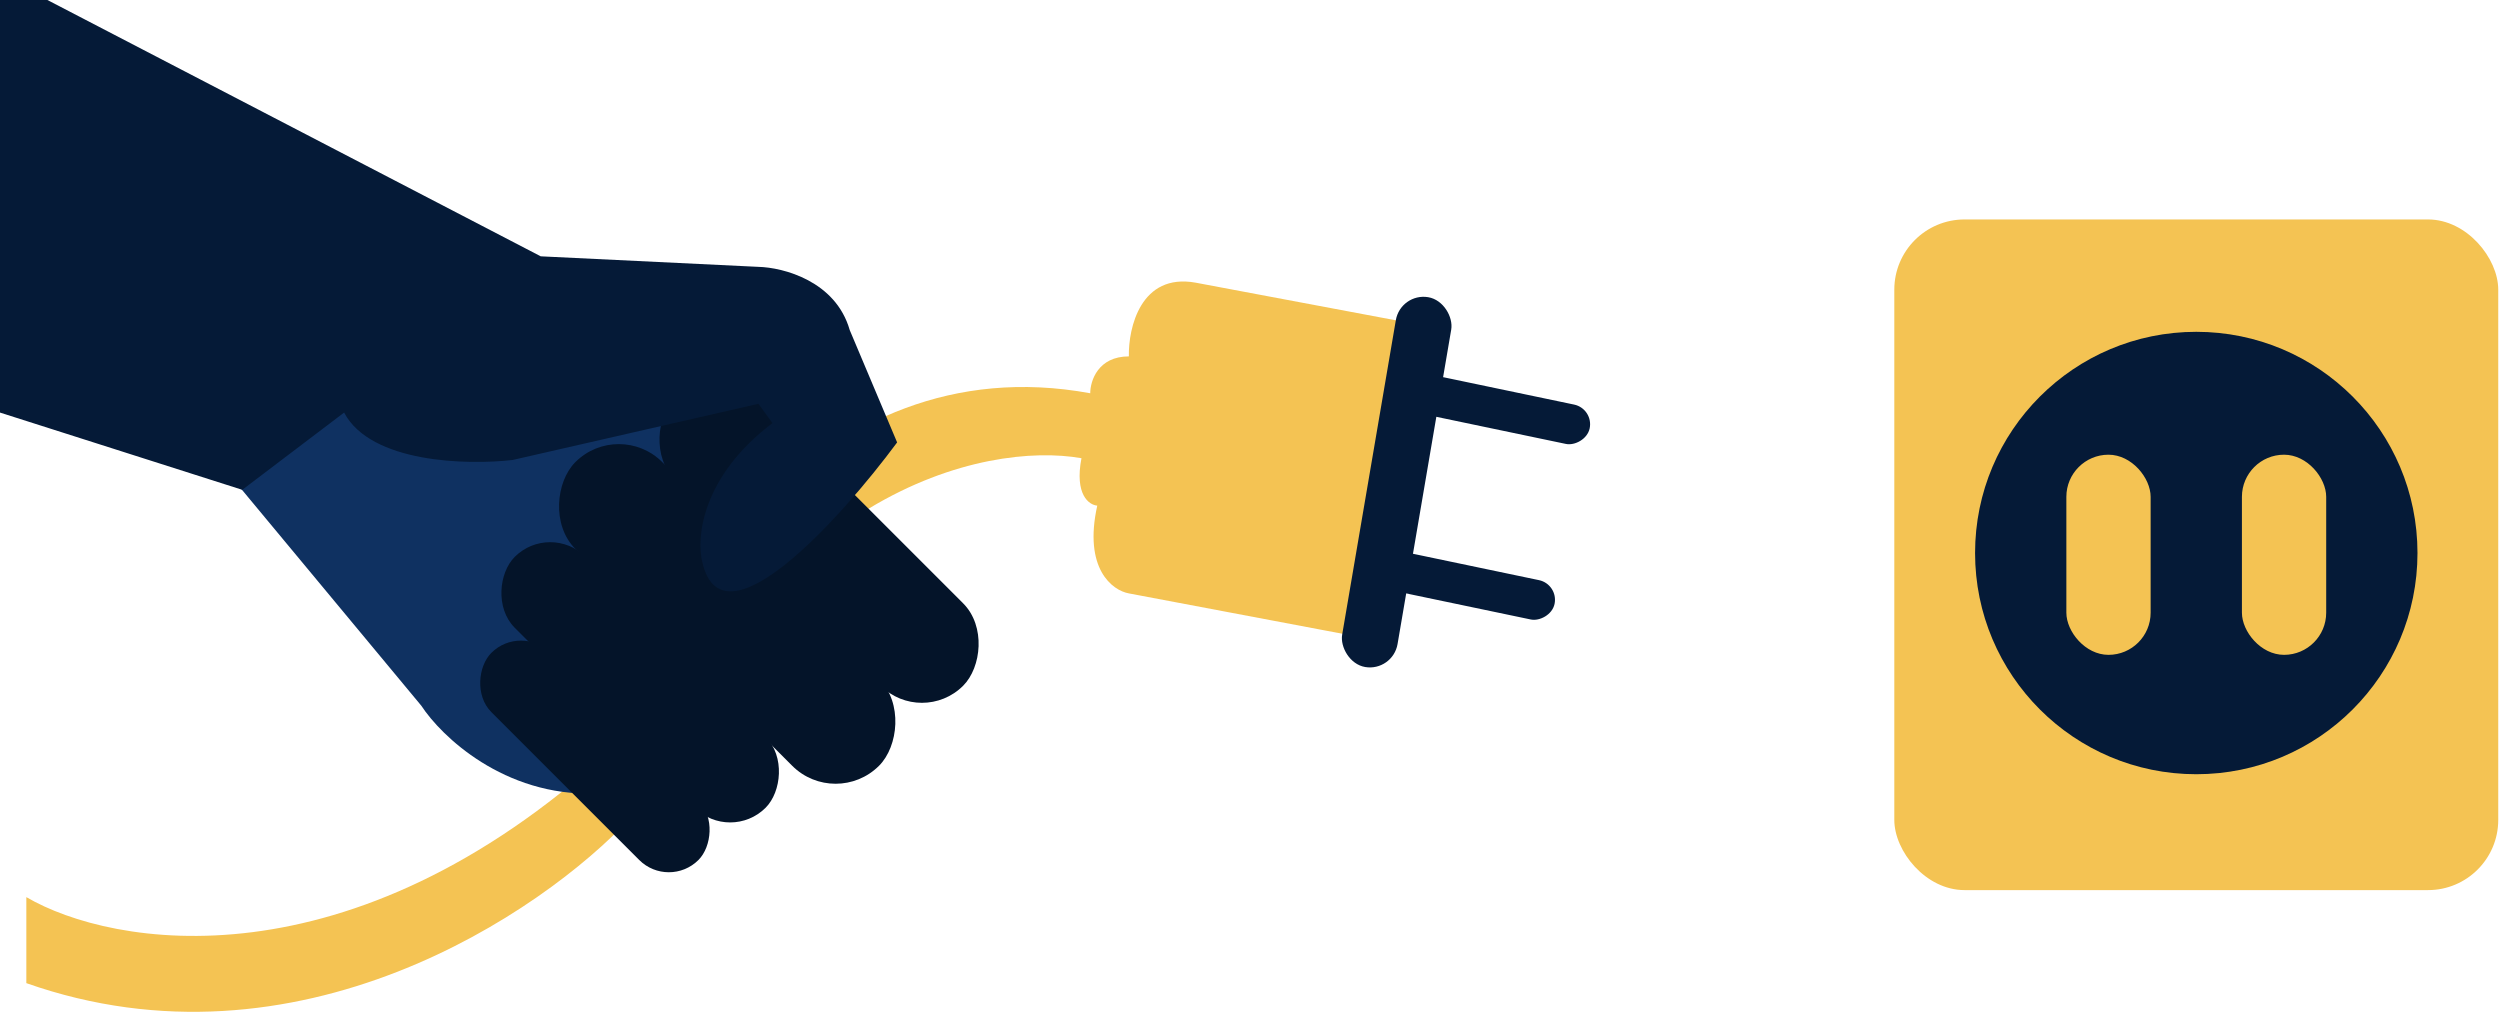
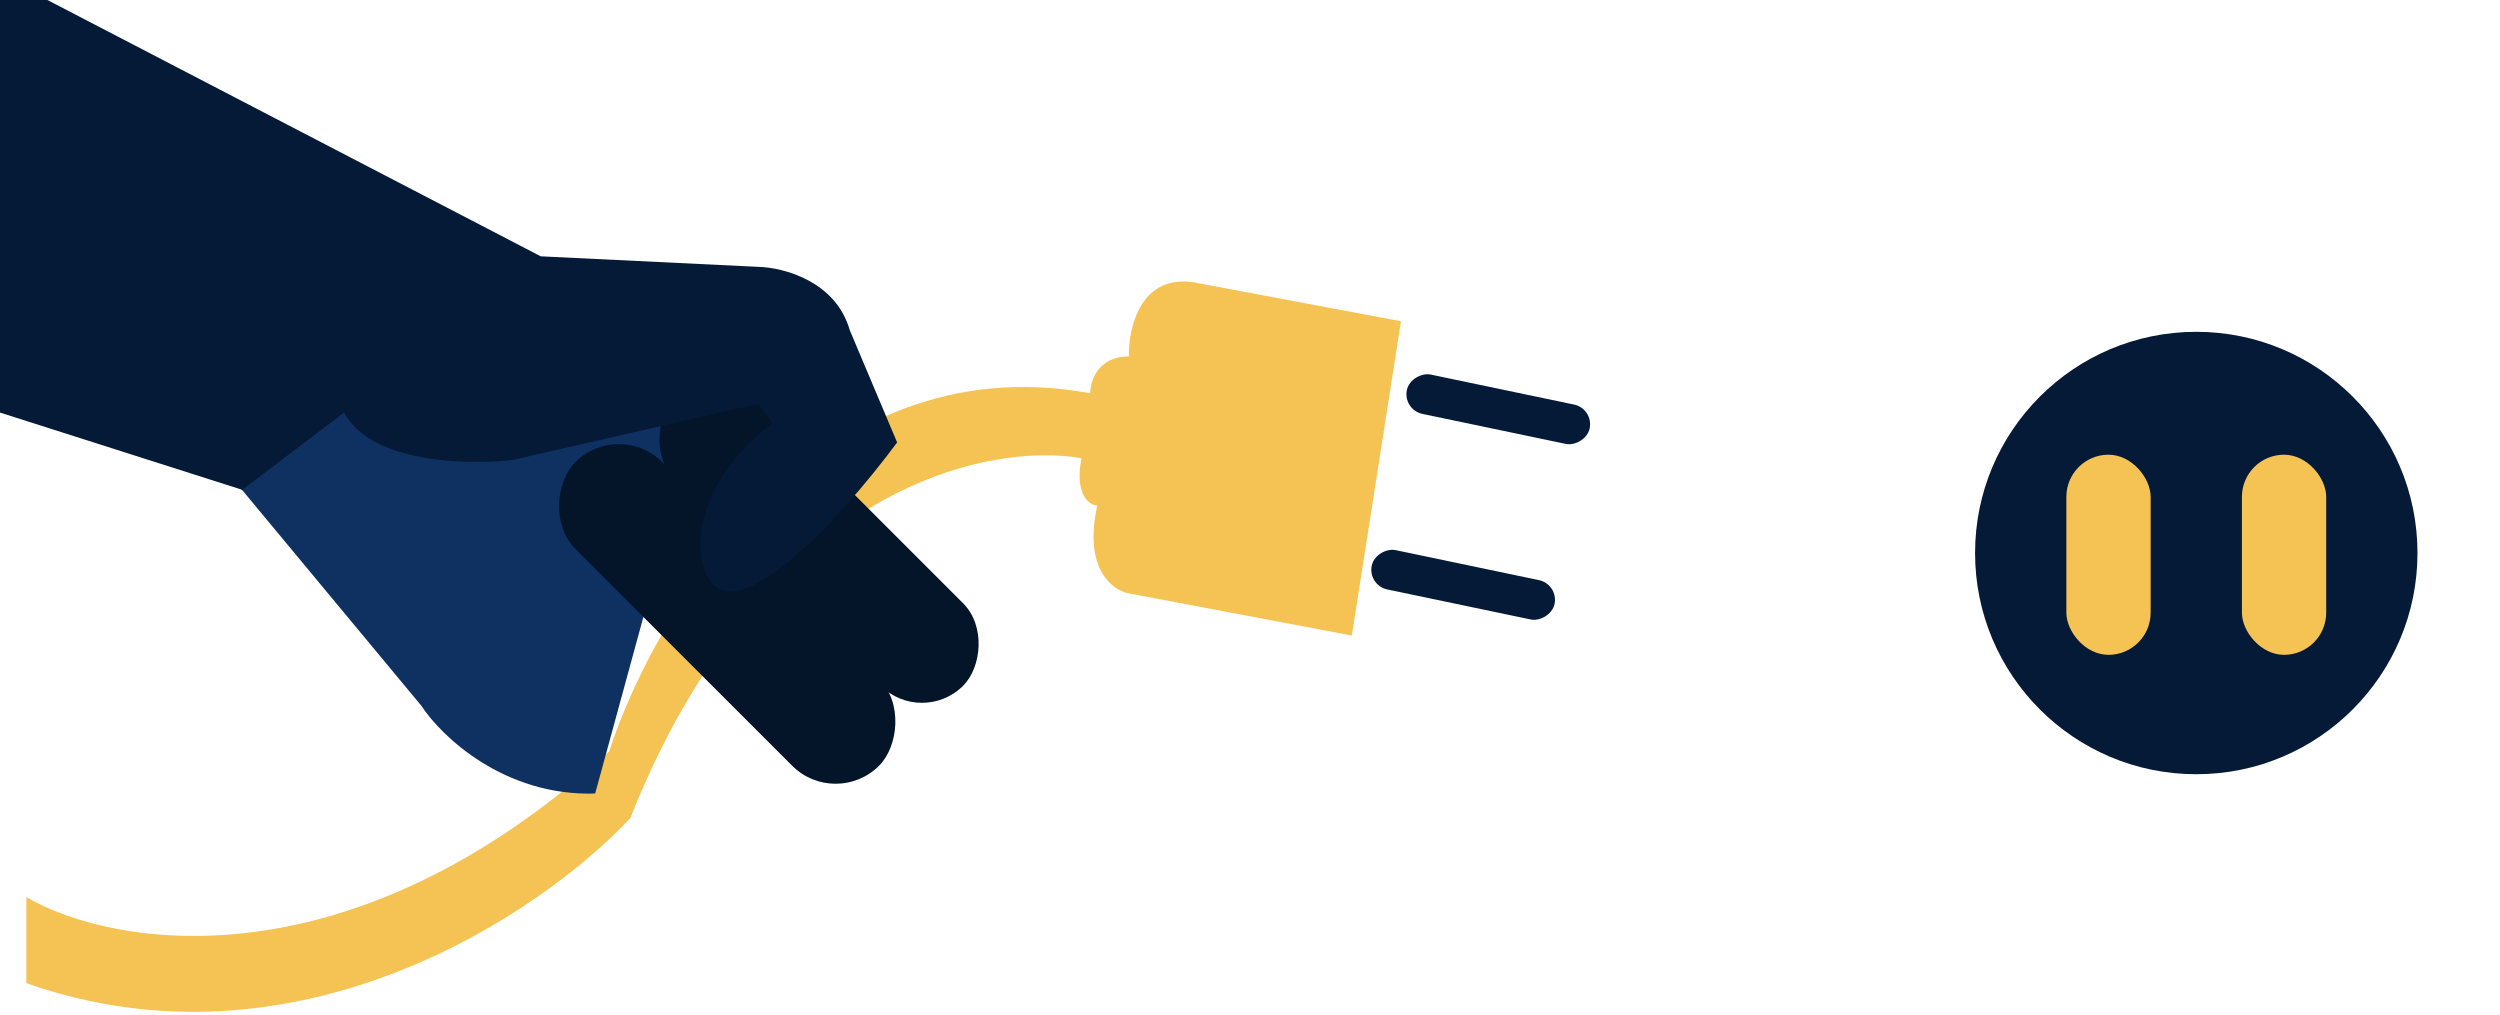
<svg xmlns="http://www.w3.org/2000/svg" width="712" height="289" viewBox="0 0 712 289" fill="none">
  <path d="M173.5 214C99.5 281.6 32 269.833 7.5 255.5V280C84.7 307.2 154.333 260 179.5 233C216.7 139.4 280.667 125.667 308 130.5C306 140.9 310.167 143.833 312.5 144C308.5 162 316.833 168.167 321.5 169L385 181L399 91.5L340.5 80.5C324.9 77.7 321.333 93.333 321.5 101.5C312.7 101.5 310.5 108.5 310.5 112C232.1 97.6 186.5 174 173.5 214Z" fill="#F4C353" />
-   <rect x="398.881" y="83.296" width="16" height="106.848" rx="8" transform="rotate(9.685 398.881 83.296)" fill="#051A37" />
  <rect x="453.911" y="116.398" width="11.447" height="53.195" rx="5.724" transform="rotate(101.822 453.911 116.398)" fill="#051A37" />
  <rect x="443.911" y="166.398" width="11.447" height="53.195" rx="5.724" transform="rotate(101.822 443.911 166.398)" fill="#051A37" />
  <path d="M120 201L68.5 139L99.5 110.5L199 118L169.5 226C143.5 226.8 125.667 209.667 120 201Z" fill="#0F3161" />
-   <rect x="156.692" y="148.5" width="101.046" height="28.556" rx="14.278" transform="rotate(45 156.692 148.5)" fill="#041429" />
-   <rect x="148.371" y="177.5" width="83.419" height="23.86" rx="11.93" transform="rotate(45 148.371 177.5)" fill="#041429" />
  <rect x="176.236" y="119.236" width="122.305" height="34.982" rx="17.491" transform="rotate(45 176.236 119.236)" fill="#041429" />
  <rect x="203.973" y="101.5" width="116.057" height="33.195" rx="16.598" transform="rotate(45 203.973 101.5)" fill="#041429" />
  <path d="M13.5 0L154 73L216 76C223 76.167 238 80 242 94L255.5 126C239.333 147.833 205.6 185.2 200 160C198.279 153.167 199.869 135.7 220 120.5L216 115L146 131C133.167 132.5 105.6 131.9 98 117.5L69 139.5L0 117.5V0H13.5Z" fill="#051A37" />
-   <rect x="539.5" y="62.5" width="172" height="191" rx="20" fill="#F4C353" />
  <circle cx="625.5" cy="157.5" r="63" fill="#051A37" />
  <rect x="588.5" y="129.5" width="24" height="57" rx="12" fill="#F4C353" />
  <rect x="638.5" y="129.5" width="24" height="57" rx="12" fill="#F4C353" />
</svg>